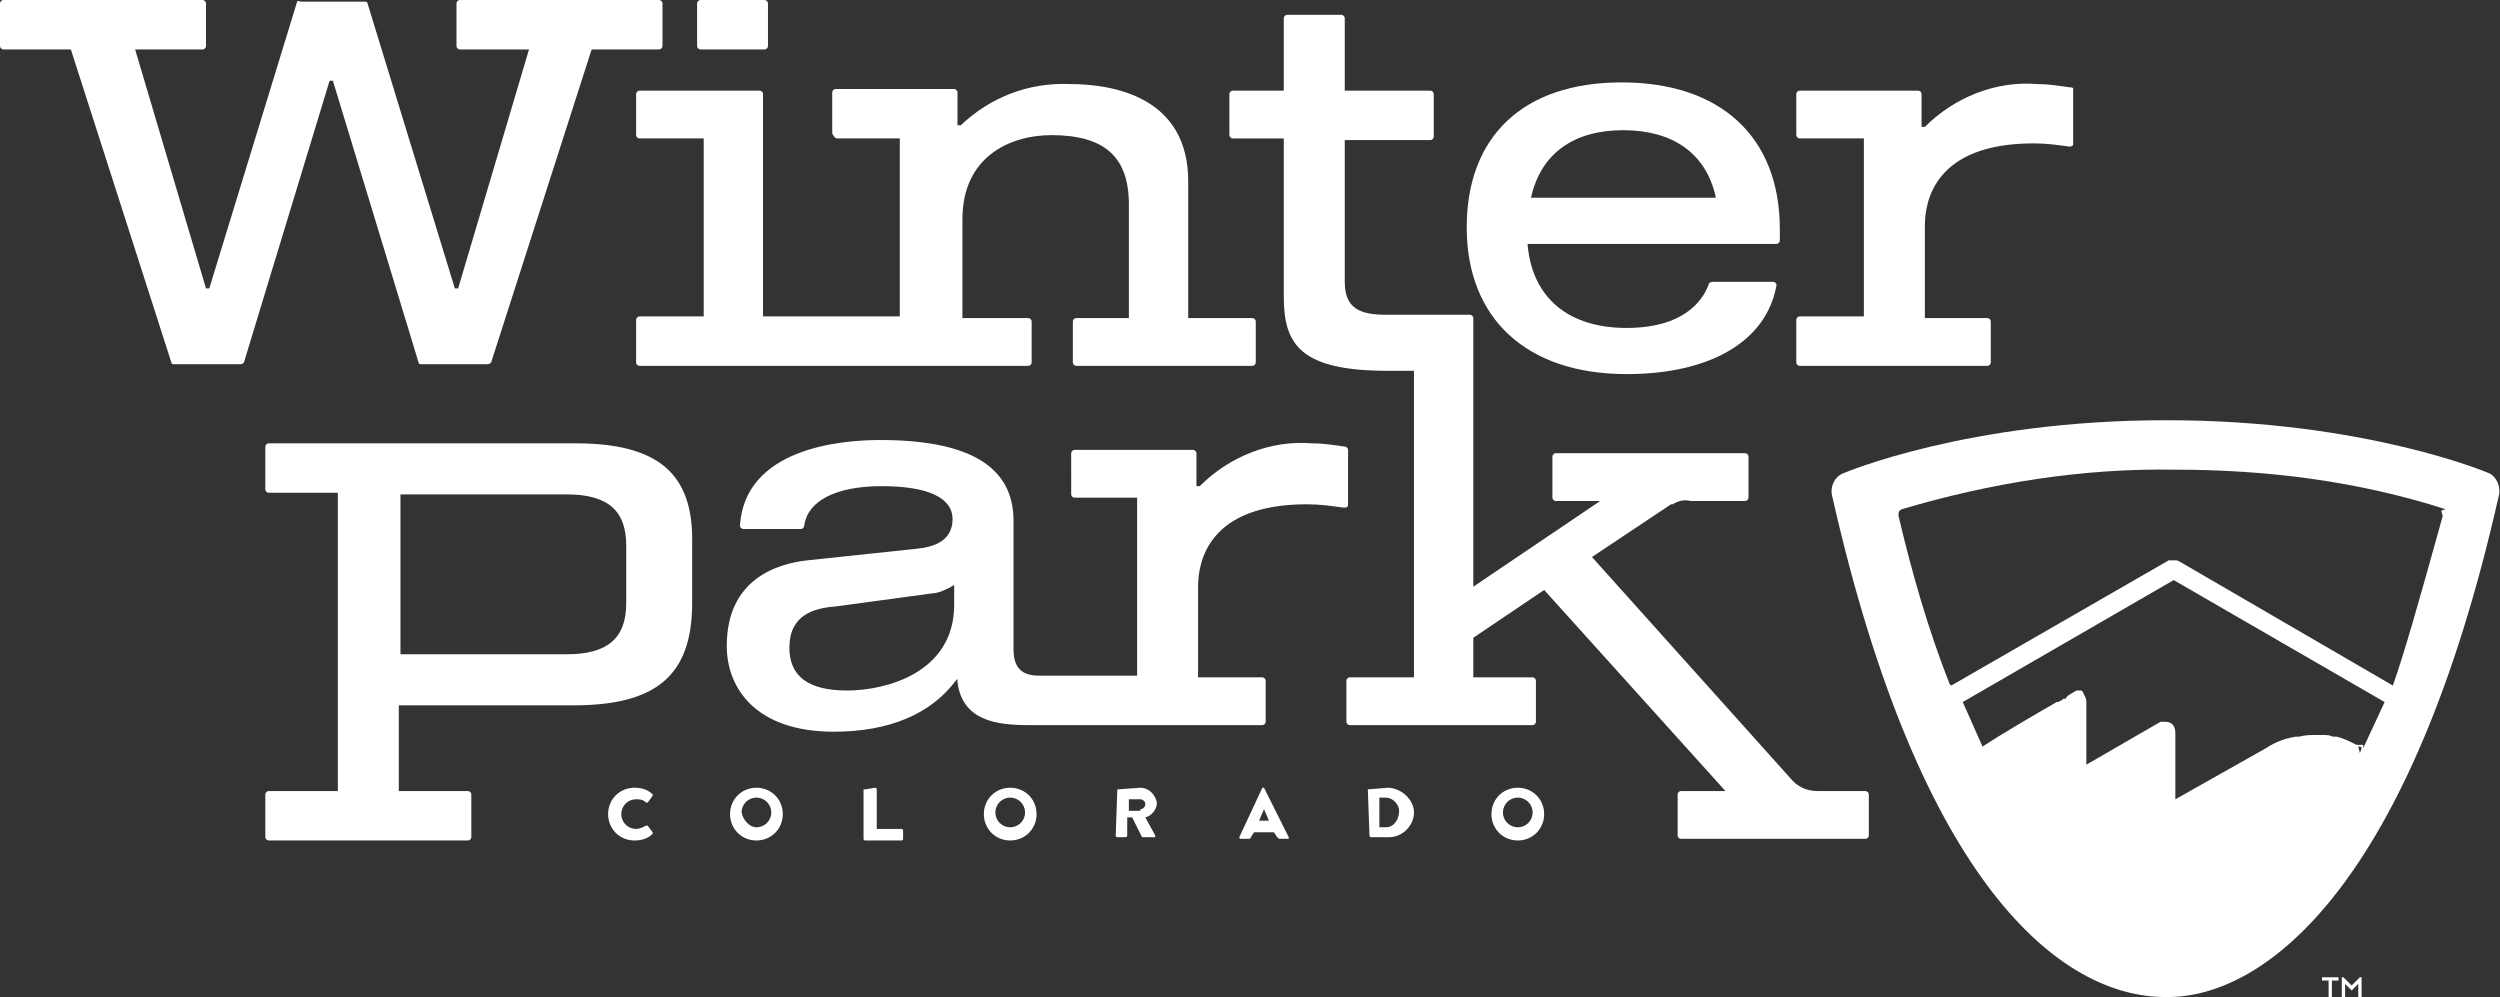
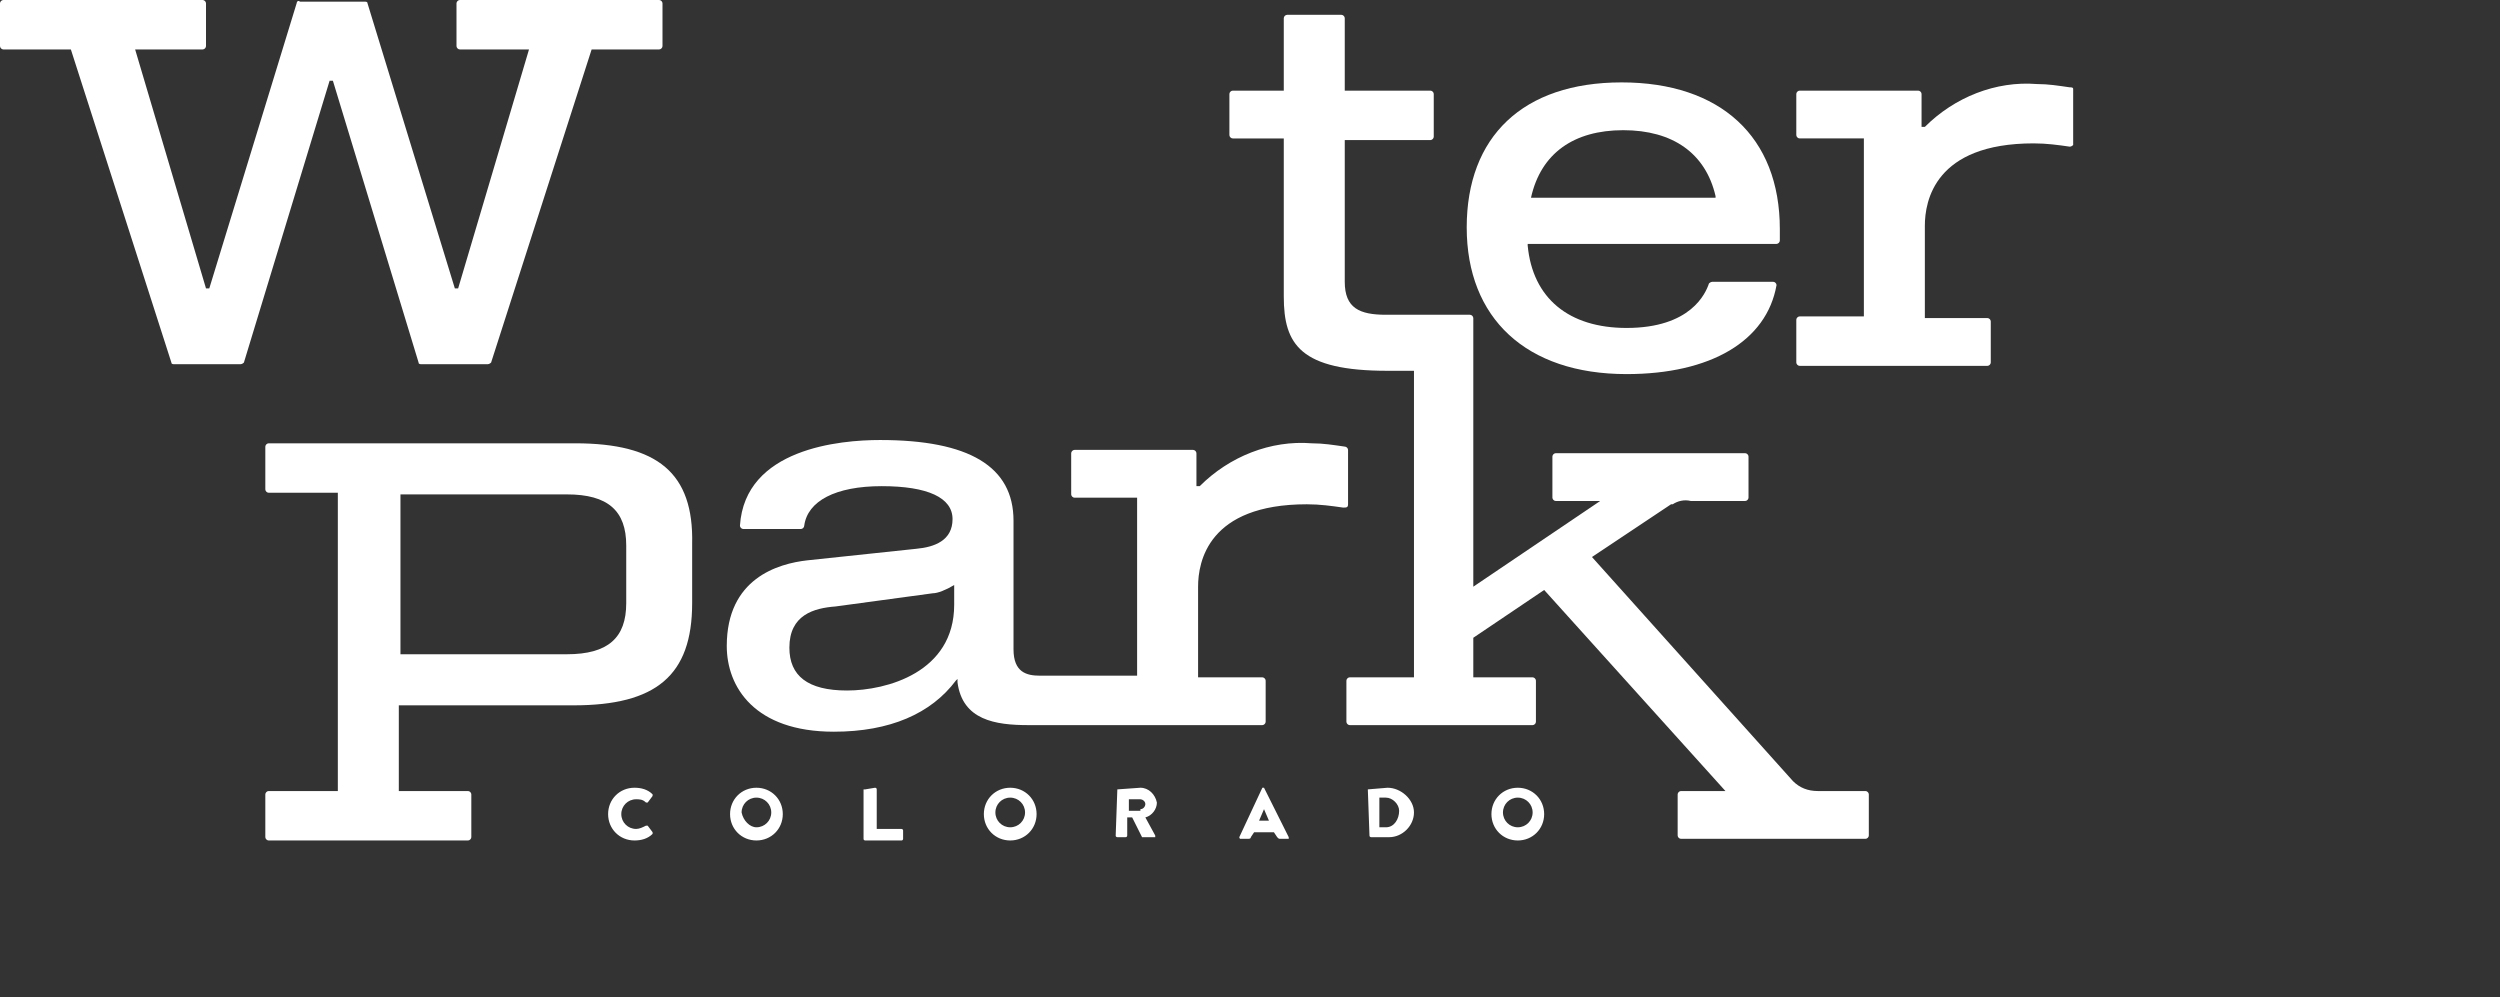
<svg xmlns="http://www.w3.org/2000/svg" version="1.1" id="Layer_1" x="0" y="0" viewBox="0 0 151.7 60.5" style="enable-background:new 0 0 151.7 60.5" xml:space="preserve">
  <rect x="0" y="0" width="151.7" height="60.5" fill="#333333" stroke="none" />
  <style>.st0{fill:#fff}</style>
-   <path class="st0" d="M151 28.7s-7.5-3.2-19.5-3.2h-.1c-12 0-19.5 3.2-19.5 3.2-.6.2-.9.9-.7 1.5 5.3 23.4 13.8 30.3 20.2 30.3 6.1.1 14.9-6.9 20.2-30.3.2-.6-.1-1.3-.6-1.5zm-7.8 17s-.1-.1 0 0l-.1-.4c.1 0 .2 0 .2.1l-.1.3zm.2-.3v-.2h-.4c-.4-.2-.8-.4-1.2-.5h-.2c-.1 0-.2-.1-.5-.1h-.6c-.3 0-.6 0-1 .1h-.2c-.6.1-1.2.3-1.8.7l-5.5 3.1v-4c0-.7-.5-.7-.6-.7h-.3l-4.5 2.6v-3.8c0-.3-.2-.5-.2-.6l-.1-.1h-.3l-.5.3-.1.1s-.1.1 0 .1h-.2l-.1.1c-.1 0-.1.1-.3.1-1.4.8-3.6 2.1-4.5 2.7l-1.2-2.7 12.8-7.4 12.8 7.4-1.3 2.8zm4.8-14c-1.5 5.4-2.3 8.2-3 10.2l-12.9-7.5-.2-.1h-.5l-13.2 7.6-.1-.1c-1.3-3.3-2.3-6.8-3.1-10.2 0-.2 0-.3.2-.4 5.4-1.6 11-2.5 16.6-2.4 5.6 0 11.1.7 16.4 2.4-.5.1-.1.2-.2.5zM140.9 59.5h.4v1h.2v-1h.4v-.2h-1zM142.7 59.8l-.5-.5h-.1v1.2h.2v-.8l.4.4.4-.4v.8h.2v-1.2h-.1zM42.5 3h3.9c.1 0 .2-.1.2-.2V.2c0-.1-.1-.2-.2-.2h-3.9c-.1 0-.2.1-.2.2v2.6c0 .1.1.2.2.2zM50.8 8.4h3.8v10.8h-8.3V5.7c0-.1-.1-.2-.2-.2h-7.3c-.1 0-.2.1-.2.2v2.5c0 .1.1.2.2.2h3.9v10.8h-3.9c-.1 0-.2.1-.2.2V22c0 .1.1.2.2.2h23.6c.1 0 .2-.1.2-.2v-2.5c0-.1-.1-.2-.2-.2h-4v-6c0-3.8 2.9-5.1 5.4-5.1 3.2 0 4.7 1.3 4.7 4.2v6.9h-3.2c-.1 0-.2.1-.2.2V22c0 .1.1.2.2.2H76c.1 0 .2-.1.2-.2v-2.5c0-.1-.1-.2-.2-.2h-3.9V11c0-5.1-4.5-5.9-7.2-5.9-2.5-.1-4.8.8-6.6 2.5h-.2v-2c0-.1-.1-.2-.2-.2h-7.2c-.1 0-.2.1-.2.2v2.5c.1.2.2.3.3.3z" />
  <path class="st0" d="M20.2 4.9 25.4 22c0 .1.1.1.2.1h4c.1 0 .2-.1.2-.1l6.1-19H40c.1 0 .2-.1.2-.2V.2c0-.1-.1-.2-.2-.2H27.9c-.1 0-.2.1-.2.2v2.6c0 .1.1.2.2.2h4.2l-4.3 14.5h-.2L22.3.2c0-.1-.1-.1-.2-.1h-3.9c-.1-.1-.2 0-.2.1l-5.3 17.3h-.2L8.2 3h4.1c.1 0 .2-.1.2-.2V.2c0-.1-.1-.2-.2-.2H.2C.1 0 0 .1 0 .2v2.6c0 .1.1.2.2.2h4.1l6.1 19c0 .1.1.1.2.1h4c.1 0 .2-.1.2-.1L20 4.9h.2zM113.2 48h-2.9c-.6 0-1.1-.2-1.5-.6L96.6 33.8l4.8-3.2h.1c.3-.2.7-.3 1.1-.2h3.3c.1 0 .2-.1.2-.2v-2.5c0-.1-.1-.2-.2-.2H94.4c-.1 0-.2.1-.2.2v2.5c0 .1.1.2.2.2h2.7l-7.7 5.2V19.3c0-.1-.1-.2-.2-.2h-5.1c-1.6 0-2.5-.4-2.5-2V8.5h5.2c.1 0 .2-.1.2-.2V5.7c0-.1-.1-.2-.2-.2h-5.2V1.1c0-.1-.1-.2-.2-.2h-3.3c-.1 0-.2.1-.2.2v4.4h-3.1c-.1 0-.2.1-.2.2v2.5c0 .1.1.2.2.2h3.1V18c0 2.9 1 4.5 6.3 4.5h1.6v18.6h-3.9c-.1 0-.2.1-.2.2v2.5c0 .1.1.2.2.2H93c.1 0 .2-.1.2-.2v-2.5c0-.1-.1-.2-.2-.2h-3.6v-2.4l4.3-2.9 11 12.2H102c-.1 0-.2.1-.2.2v2.5c0 .1.1.2.2.2h11.2c.1 0 .2-.1.2-.2v-2.5c0-.1-.1-.2-.2-.2zM34.9 26.9H16.3c-.1 0-.2.1-.2.2v2.6c0 .1.1.2.2.2h4.2V48h-4.2c-.1 0-.2.1-.2.2v2.6c0 .1.1.2.2.2h12.1c.1 0 .2-.1.2-.2v-2.6c0-.1-.1-.2-.2-.2h-4.2v-5.2h10.6c5 0 7.2-1.8 7.2-6.2V33c.1-4.3-2.1-6.1-7.1-6.1zm3.1 9.7c0 2.1-1.1 3.1-3.6 3.1H24.3V30h10.1c2.5 0 3.6 1 3.6 3.1v3.5zM109.2 22.2h11.4c.1 0 .2-.1.2-.2v-2.5c0-.1-.1-.2-.2-.2h-3.8v-5.6c0-1.5.6-5 6.6-5 .8 0 1.5.1 2.2.2.1 0 .2-.1.2-.1V5.4c0-.1-.1-.1-.2-.1-.7-.1-1.3-.2-2-.2-2.5-.2-5 .8-6.8 2.6h-.2v-2c0-.1-.1-.2-.2-.2h-7.2c-.1 0-.2.1-.2.2v2.5c0 .1.1.2.2.2h3.9v10.8h-3.9c-.1 0-.2.1-.2.2V22c0 .1.1.2.2.2z" />
  <path class="st0" d="M98.7 22.7c5.1 0 8.5-2 9.1-5.4 0-.1-.1-.2-.2-.2h-3.7c-.1 0-.2.1-.2.1-.2.6-1.1 2.7-5 2.7-3.5 0-5.7-1.8-6-5v-.1h15.1c.1 0 .2-.1.2-.2v-.7c0-5.6-3.6-8.9-9.6-8.9S89 8.3 89 13.8s3.6 8.9 9.7 8.9zm-.2-14.8c3 0 5 1.4 5.6 4v.1H92.9c.6-2.7 2.6-4.1 5.6-4.1zM81.8 30.6v-3.3c0-.1-.1-.2-.2-.2-.7-.1-1.3-.2-2-.2-2.5-.2-5 .8-6.8 2.6h-.2v-2c0-.1-.1-.2-.2-.2h-7.2c-.1 0-.2.1-.2.2V30c0 .1.1.2.2.2H69V41h-5.9c-.8 0-1.6-.2-1.6-1.6v-7.8c0-3.3-2.7-4.9-8.1-4.9-2.4 0-8.2.5-8.5 5.2 0 .1.1.2.2.2h3.5c.1 0 .2-.1.2-.2.2-1.5 1.9-2.4 4.7-2.4 2.8 0 4.3.7 4.3 2s-1.1 1.7-2.2 1.8L49 34c-1.8.2-4.9 1.1-4.9 5.2 0 2.5 1.7 5.2 6.5 5.2 3.4 0 5.9-1.1 7.4-3.1l.1-.1v.2c.3 2.3 2.3 2.6 4.3 2.6H76.6c.1 0 .2-.1.2-.2v-2.5c0-.1-.1-.2-.2-.2h-3.9v-5.5c0-1.5.6-5 6.6-5 .8 0 1.5.1 2.2.2.2 0 .3 0 .3-.2zm-23.9 6.1c0 4.1-4.1 5.2-6.5 5.2-2.4 0-3.5-.9-3.5-2.6 0-2 1.5-2.4 2.8-2.5l5.9-.8c.3 0 .8-.2 1.3-.5v1.2zM36.9 49.4c0 .9.7 1.6 1.6 1.6.4 0 .8-.1 1.1-.4v-.1l-.3-.4h-.1c-.2.1-.4.2-.6.2-.5 0-.9-.4-.9-.9s.4-.9.9-.9c.2 0 .4 0 .6.2h.1l.3-.4v-.1c-.3-.3-.7-.4-1.1-.4-.9 0-1.6.7-1.6 1.6zM45.9 47.8c-.9 0-1.6.7-1.6 1.6 0 .9.7 1.6 1.6 1.6.9 0 1.6-.7 1.6-1.6 0-.9-.7-1.6-1.6-1.6zm0 2.4c-.4 0-.8-.4-.9-.9 0-.5.4-.9.9-.9s.9.4.9.9-.4.9-.9.9zM54.7 50.3h-1.5v-2.4c0-.1-.1-.1-.1-.1l-.6.1h-.1v3c0 .1.1.1.1.1h2.2c.1 0 .1-.1.1-.1v-.5c0-.1-.1-.1-.1-.1zM61.3 47.8c-.9 0-1.6.7-1.6 1.6 0 .9.7 1.6 1.6 1.6.9 0 1.6-.7 1.6-1.6 0-.9-.7-1.6-1.6-1.6zm0 2.4c-.5 0-.9-.4-.9-.9s.4-.9.9-.9.9.4.9.9-.4.9-.9.9zM70.2 48.7c-.1-.5-.5-.9-1-.9l-1.4.1-.1 2.8c0 .1.1.1.1.1h.5c.1 0 .1-.1.1-.1v-1.1h.3l.6 1.2H70.1v-.1l-.6-1.1c.4-.1.7-.5.7-.9zm-1 .4v.1h-.7v-.7h.7c.1 0 .3.1.3.3 0 .1-.1.3-.3.3zM76.7 47.8h-.1l-1.4 3c0 .1.1.1 0 .1h.5c.1 0 .2 0 .2-.1l.2-.3h1.2l.2.3c.1.1.1.1.2.1h.5v-.1l-1.5-3zm-.3 2 .3-.7.3.7h-.6zM84.2 47.8l-1.2.1.1 2.8c0 .1.1.1.1.1h1.1c.8 0 1.5-.7 1.5-1.5s-.8-1.5-1.6-1.5zm-.1 2.4h-.4v-1.8h.4c.4 0 .8.4.8.8 0 .5-.3 1-.8 1zM92.1 47.8c-.9 0-1.6.7-1.6 1.6 0 .9.7 1.6 1.6 1.6.9 0 1.6-.7 1.6-1.6 0-.9-.7-1.6-1.6-1.6zm0 2.4c-.5 0-.9-.4-.9-.9s.4-.9.9-.9.9.4.9.9-.4.9-.9.9z" />
</svg>